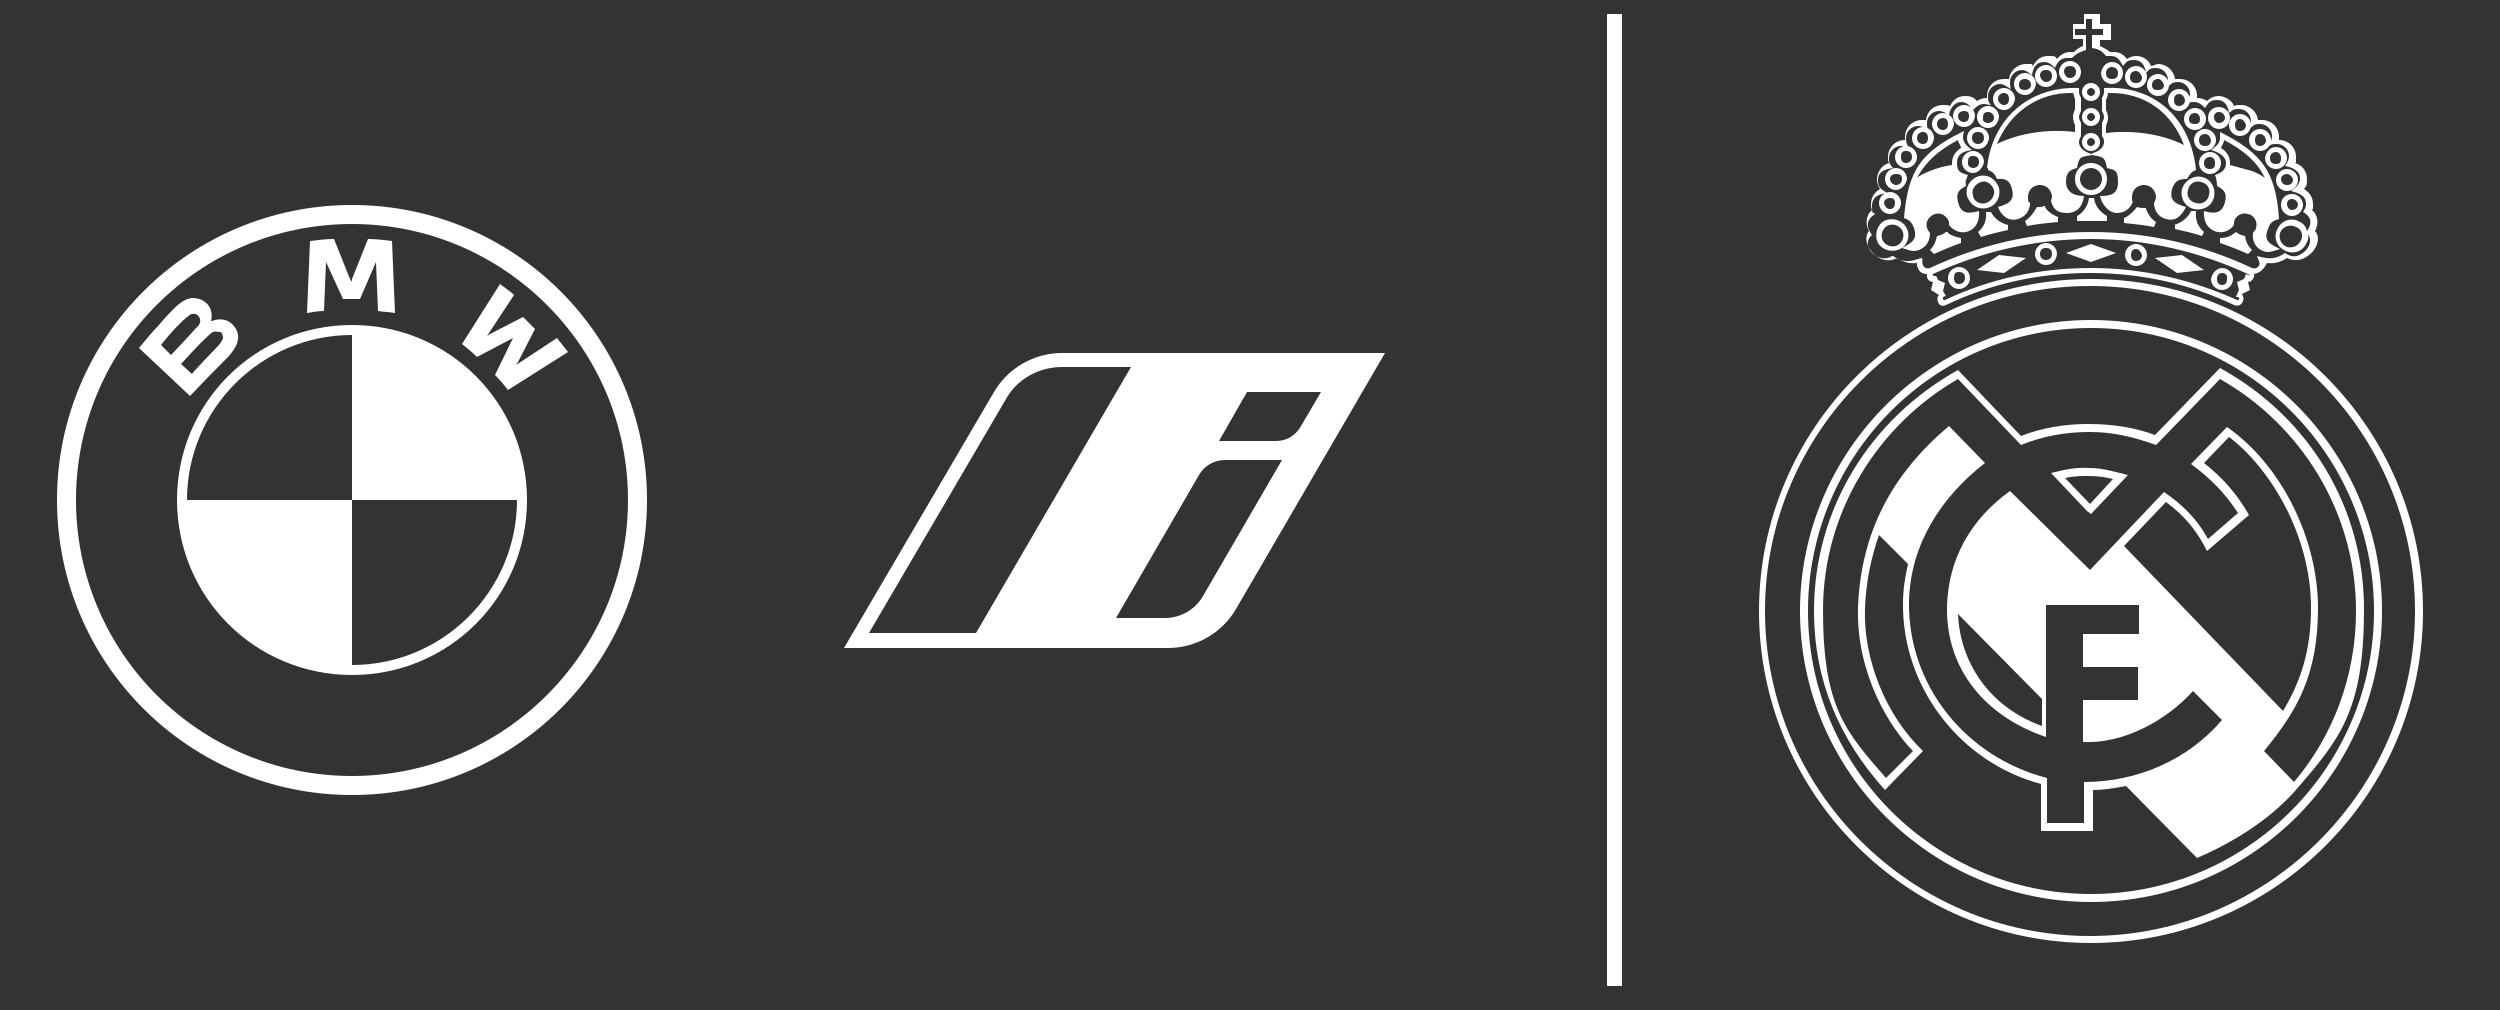
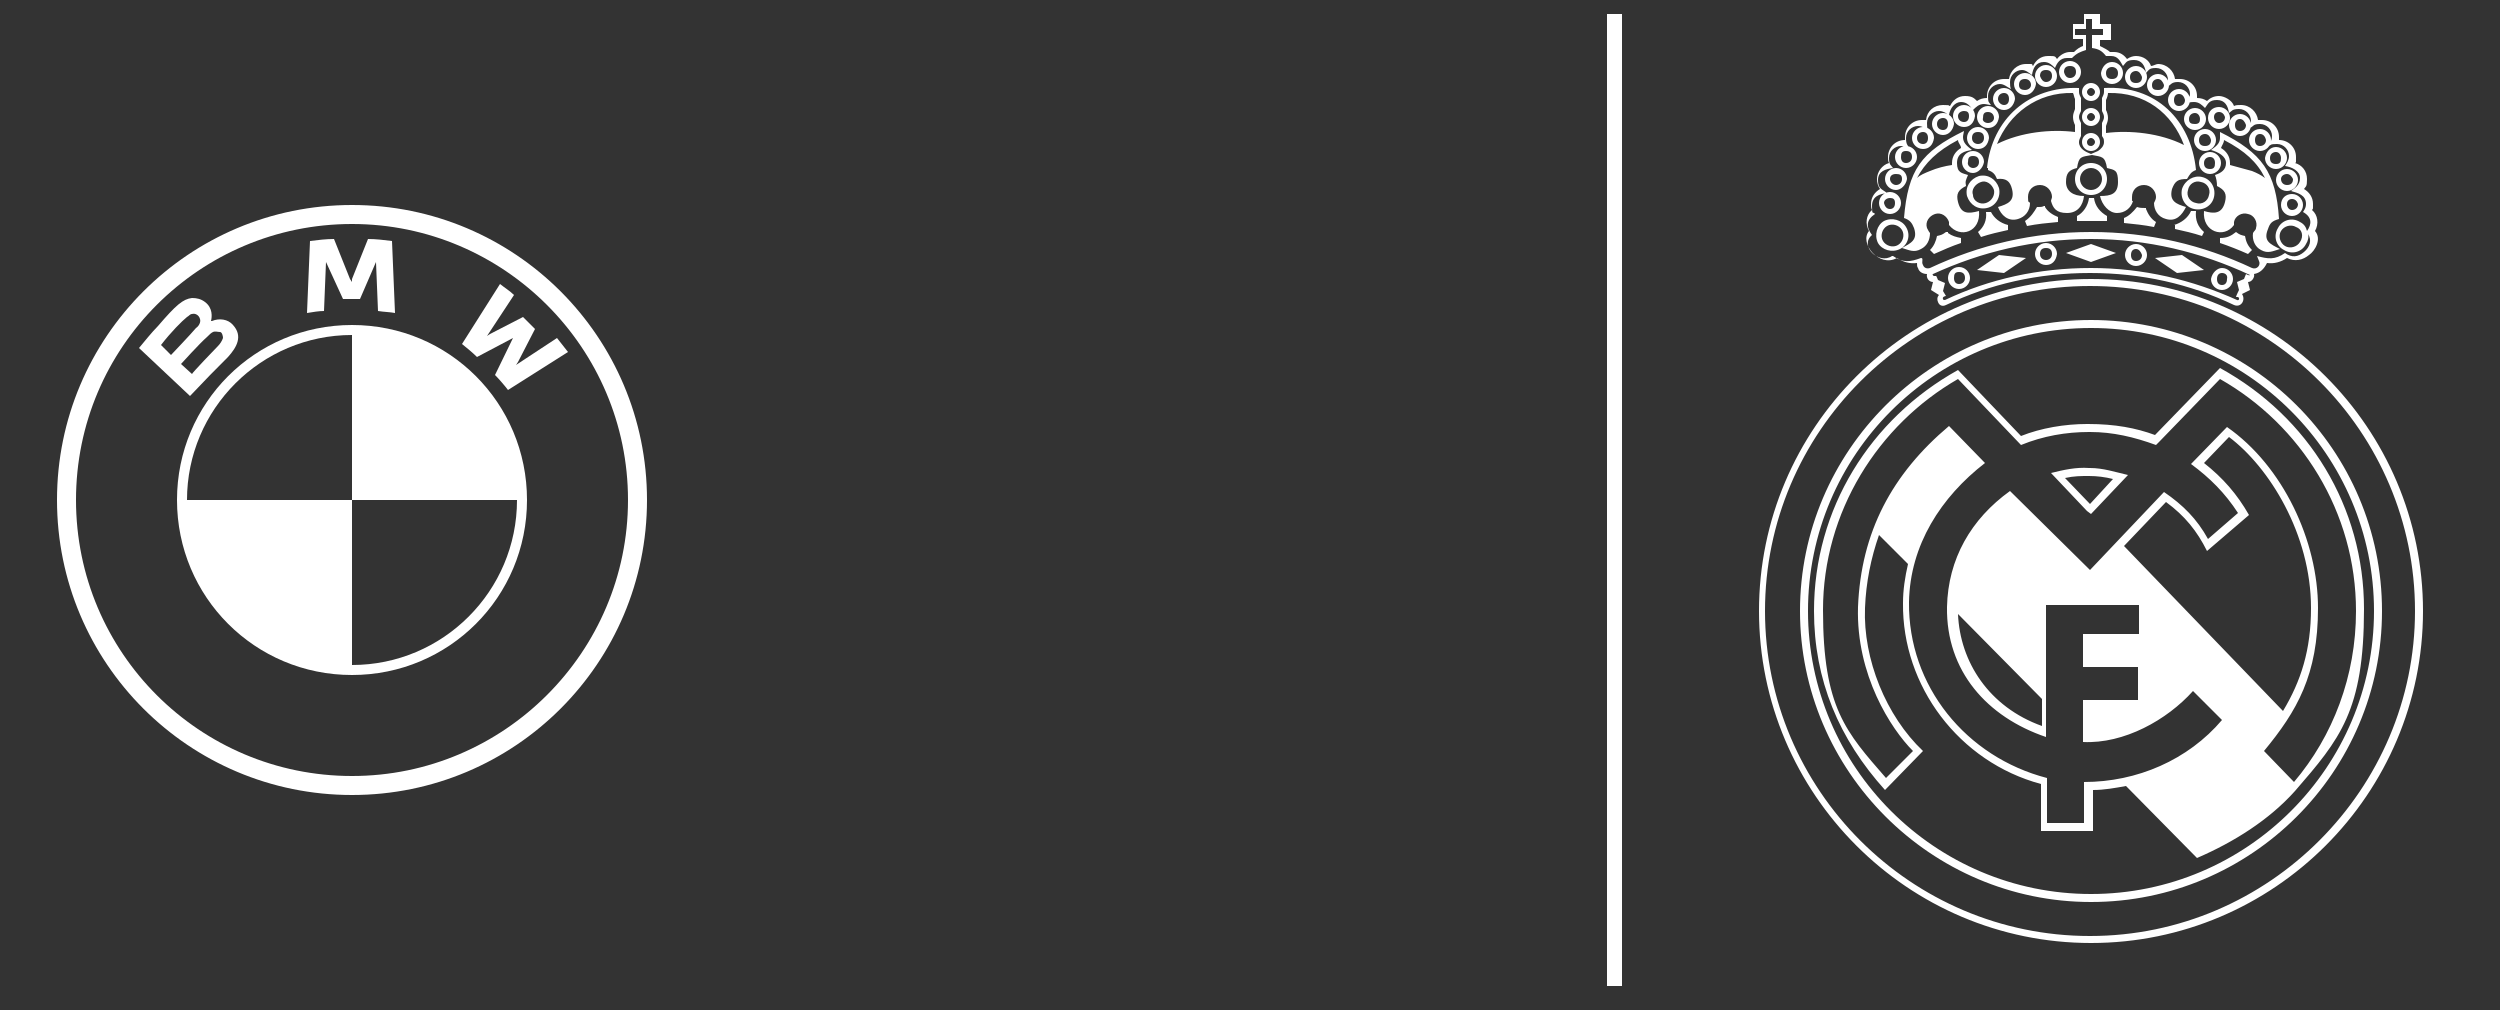
<svg xmlns="http://www.w3.org/2000/svg" id="Capa_1" version="1.1" viewBox="0 0 250 101">
  <rect x="0" y="0" width="250" height="101" fill="#333333" stroke="none" />
  <defs>
    <style>
      .st0 {
        fill: #fff;
      }
    </style>
  </defs>
-   <path class="st0" d="M160.7,1.4h1.5v97.2h-1.5V1.4Z" />
+   <path class="st0" d="M160.7,1.4h1.5v97.2h-1.5Z" />
  <g>
-     <path class="st0" d="M106.2,35.3c-2.8,0-5.4,1.5-6.8,3.9l-15,25.6h32.4c2.8,0,5.4-1.5,6.8-3.9l14.9-25.6s-32.3,0-32.3,0ZM86.9,63.3l13.7-23.4c1.1-2,3.3-3.2,5.6-3.2h6.9l-15.5,26.6h-10.7ZM120.3,59.6c-.8,1.4-2.3,2.2-3.8,2.2h-4.9l8.3-14.3c.5-.9,1.5-1.5,2.6-1.5h5.7l-7.9,13.6ZM127.6,44.1h-5.7l2.8-4.9h7.4l-2,3.4c-.5.9-1.4,1.5-2.5,1.5" />
    <g>
      <path class="st0" d="M35.2,20.5c-16.3,0-29.5,13.2-29.5,29.5s13.2,29.5,29.5,29.5,29.5-13.2,29.5-29.5-13.2-29.5-29.5-29.5h0ZM62.8,50c0,15.2-12.4,27.6-27.6,27.6s-27.6-12.3-27.6-27.6,12.4-27.6,27.6-27.6,27.6,12.4,27.6,27.6Z" />
      <g>
        <path id="W" class="st0" d="M49.5,37.5c.4.4,1,1.1,1.3,1.5l6-3.8c-.3-.4-.8-1-1.1-1.4l-3.8,2.5-.3.2.2-.3,1.7-3.3-1.2-1.2-3.3,1.7-.3.2.2-.3,2.5-3.8c-.4-.4-.9-.7-1.4-1.1l-3.8,6c.5.4,1.1.9,1.5,1.3l3.6-1.9.2-.2-.2.2-1.8,3.7Z" />
        <path id="M" class="st0" d="M36,29.9l1.6-3.7v-.3c0,0,0,.3,0,.3l.2,4.9c.6.1,1.2.1,1.7.2l-.3-7.2c-.8-.1-1.6-.2-2.4-.2l-1.6,4v.3c0,0-.2-.3-.2-.3l-1.6-4c-.8,0-1.6.1-2.4.2l-.3,7.2c.6-.1,1.2-.2,1.7-.2l.2-4.9v-.3.3c0,0,1.7,3.7,1.7,3.7h1.6Z" />
        <path id="B_x5F_22d" class="st0" d="M22.8,35.7c.9-1,1.5-2.1.5-3.2-.5-.6-1.4-.7-2.1-.4h-.1c.1-.4.2-1.3-.6-1.9-.4-.3-.8-.4-1.3-.4-.9.1-1.6.7-3.4,2.8-.6.6-1.4,1.6-1.9,2.2l5.1,4.8c1.7-1.8,2.4-2.5,3.8-3.9ZM16.1,34.5c1-1.3,2.1-2.4,2.6-2.8.2-.1.3-.3.5-.3.3-.1.7.1.8.5.1.3-.1.7-.4.9-.5.6-2.5,2.7-2.5,2.7l-1-1ZM18.1,36.4s1.9-2.1,2.6-2.7c.3-.3.4-.4.6-.5s.5,0,.7,0,.3.4.3.6c-.1.3-.3.6-.5.8-.3.3-2.6,2.7-2.6,2.8l-1.1-1Z" />
      </g>
      <path class="st0" d="M35.2,32.5h0c-9.7,0-17.5,7.8-17.5,17.5h0c0,9.7,7.8,17.5,17.5,17.5h0c9.7,0,17.5-7.8,17.5-17.5h0c0-9.7-7.8-17.5-17.5-17.5ZM35.2,50h16.5c0,9.1-7.4,16.5-16.5,16.5h0v-16.5h-16.5c0-9.1,7.4-16.5,16.5-16.5v16.5Z" />
    </g>
  </g>
  <path class="st0" d="M241.5,61.1c0-17.9-14.6-32.5-32.5-32.5s-32.5,14.6-32.5,32.5,14.6,32.5,32.5,32.5,32.5-14.7,32.5-32.5ZM242.3,61.1c0,18.3-14.9,33.2-33.2,33.2s-33.2-14.9-33.2-33.2,14.9-33.2,33.2-33.2,33.2,14.9,33.2,33.2ZM180,61.1c0-16,13.1-29.1,29.1-29.1s29.1,13,29.1,29.1-13.1,29.1-29.1,29.1-29.1-13.1-29.1-29.1ZM180.8,61.1c0,15.6,12.7,28.3,28.3,28.3s28.3-12.7,28.3-28.3-12.7-28.3-28.3-28.3c-15.6,0-28.3,12.7-28.3,28.3ZM215.5,43.5l6.5-6.7c8.9,4.9,14.4,13.9,14.4,24.1s-2.4,13-6.9,18.2c-2.6,2.9-6.1,5.1-9.8,6.7l-7.1-7.2c-1.1.2-2.2.4-3.3.4v4.1h-5.2v-4.7c-8.2-2.2-13.9-9.8-13.8-18.1,0-1.3.2-2.6.5-3.9l-2.9-2.9c-.8,2.3-1.3,4.7-1.4,7.3-.2,5.1,2.1,10.8,5.8,14.3l-3.8,3.9c-4.6-5.1-7.1-11-7.1-17.9,0-10.2,5.6-19.2,14.4-24.1l6.3,6.6c2-.8,4.4-1.2,6.6-1.2h.1c2.7,0,4.8.4,6.7,1.1ZM228.3,71.1c1.8-3,2.8-6.1,2.8-10.3,0-7.4-4.2-14.1-8.2-17.1l-2.5,2.6c1.9,1.5,3.3,3.1,4.5,5.2l-4.2,3.6c-1-2-2.2-3.5-4.1-4.9l-4.2,4.4,15.9,16.5ZM195.8,61.4c.2,4.8,3.1,9.3,8.4,11.2v-2.7l-8.4-8.5ZM209,57l7.4-7.8c1.9,1.3,3.3,2.7,4.4,4.7l3-2.6c-1.3-2-2.8-3.5-4.7-4.9l3.6-3.7c5.6,3.9,9.1,11.4,9.1,18.1s-2.1,10.3-5.4,14.3l3,3.1c3.9-4.6,6.2-10.6,6.2-17.1,0-9.9-5.5-18.6-13.6-23.2l-6.1,6.3-.3.3c-2.2-.8-4.3-1.3-6.6-1.3h-.1c-2.3,0-4.6.4-6.8,1.3l-6.3-6.6c-8,4.6-13.5,13.3-13.5,23.1s2.3,12.2,6.3,16.8l2.7-2.7c-2.2-2.2-5.7-7.6-5.5-14.4.3-7.5,3.4-13.3,9.1-18.1l3.6,3.7c-4.4,3.4-7.5,8.2-7.6,13.9-.1,8.4,5.7,15.5,13.8,17.6v4.5h3.7v-4.1c5.3,0,10.4-2.2,13.8-6.2l-2.9-2.9c-2.6,2.9-6.9,5.3-11,5.1v-4.2h5.5v-3.3h-5.5v-3.3h5.6v-2.9h-9.3v13.2c-5.9-2-10-6.6-9.9-13,.1-4.8,2.4-8.8,6.3-11.6l8,7.9ZM209,50.4l2.3-2.5c-.8-.2-1.6-.3-2.4-.3s-1.5,0-2.4.2l2.5,2.6ZM212.8,47.5l-3.7,3.9-.4-.3-3.6-3.8c1.2-.3,2.5-.6,3.8-.5h.1c1.3,0,2.5.4,3.8.7ZM225.4,27.4c.1.3-.2.8-.6.8l.2.8-.8.4c.4.6-.1,1.4-.8,1.1-4.4-2.1-9.2-3.2-14.4-3.2s-10,1.1-14.4,3.2c-.4.2-.7,0-.8-.3-.1-.2-.1-.5.1-.7l-.8-.5.2-.8c-.4,0-.7-.4-.6-.8-.4,0-.8-.2-.9-.6-.1-.1-.1-.3-.1-.5-.7.1-1.4-.1-2-.5-1.8,1-3.8-1.5-2.8-2.7-.4-.7-.3-1.6.3-2.1-.1-.2-.1-.4-.1-.6,0-.7.4-1.2.9-1.5-.2-.3-.3-.6-.3-1,0-.7.5-1.4,1.2-1.6-.1-.2-.1-.4-.1-.6,0-.9.7-1.7,1.7-1.7v-.3c0-.9.7-1.7,1.7-1.7h.4c.1-.9.8-1.5,1.7-1.5s.5.1.7.1c.3-.6.8-1,1.5-1s.9.2,1.2.5c.3-.2.6-.3,1-.3v-.2c0-.9.7-1.7,1.7-1.7s.3,0,.5,0c.1-.8.8-1.5,1.7-1.5s.5,0,.7.2c.3-.6.8-1,1.5-1s.7,0,.9.3c.3-.4.8-.7,1.3-.7h.4c.3-.3.6-.5.9-.6v-.7c.1,0-1,0-1,0v-1.5h1.1v-1h1.6v1h1.1v1.6h-1.1v.6c.4.2.8.4,1,.6h.4c.6,0,1,.3,1.3.7.3-.2.6-.3.9-.3.7,0,1.3.4,1.5,1,.2,0,.5-.2.7-.2.9,0,1.6.7,1.7,1.5.2,0,.3,0,.5,0,.9,0,1.7.7,1.7,1.7v.2c.4,0,.7.1,1,.3.3-.3.7-.5,1.2-.5s1.3.4,1.5,1c.2-.1.4-.1.7-.1.9,0,1.6.7,1.7,1.5h.4c.9,0,1.7.7,1.7,1.7v.3c.9,0,1.7.7,1.7,1.7s0,.4-.1.6c.7.2,1.2.8,1.2,1.6s-.1.7-.3,1c.5.3.9.8.9,1.5s0,.4-.1.6c.6.5.7,1.4.3,2.1.7.8,0,2-.6,2.4-.6.5-1.4.7-2.2.3-.6.4-1.3.6-2,.5-.3.6-.7,1-1.3,1.1ZM209.1,23.9c-5.7,0-11,1.3-15.8,3.5-.1,0,0,.2.1.2h.2c0-.1.2.4.2.4l.7.3-.2.8.3.5c-.1,0-.4.1-.3.3,0,.1.1.1.2.1,4.4-2.1,9.4-3.2,14.6-3.2s10.2,1.2,14.6,3.2c.2.1.3-.2.1-.3h-.2c0-.1.3-.7.3-.7l-.2-.8.7-.3.2-.5s.3.2.4.1h0c-4.9-2.3-10.3-3.6-15.9-3.6ZM229.6,22.7c-.5-.3-1.2-.1-1.5.4s-.1,1.2.4,1.5,1.2.1,1.5-.4c.4-.6.2-1.3-.4-1.5ZM192.3,26.5c.1.3.4.4.7.3,4.9-2.3,10.3-3.6,16.1-3.6s11.2,1.3,16.1,3.6c.5.2.9-.3.7-.7l-.2-.5c1.1.3,1.8.4,2.8-.3.7.5,1.3.4,1.9-.1.6-.5.8-1.2.4-1.8.1.3,0,.7-.2,1-.4.8-1.4,1.1-2.2.6-.8-.4-1.1-1.4-.6-2.2.4-.8,1.4-1.1,2.2-.6.4.2.6.5.7.9.5-.7.5-1.4-.4-1.9.2-.3.3-.5.3-.8,0-.9-.8-1.1-1.5-1.3.4-.3.9-.6.9-1.3s-.8-1.1-1.5-1.2c.2-.3.4-.6.4-1,0-.6-.5-1.2-1.2-1.2s-.6.1-.8.2c.1-.3.3-.6.3-1,0-.6-.5-1.2-1.2-1.2s-.6.2-1,.4c0-.1.1-.5.1-.7,0-.6-.5-1.2-1.2-1.2s-.7.2-1,.4c-.1-.7-.4-1.3-1.2-1.3s-.9.4-1.2.8c-.3-.3-.6-.6-1.1-.6s-.5.1-.7.1c.1-.3.3-.6.3-.9,0-.6-.5-1.2-1.2-1.2s-.7.3-1.1.5c0-.1.1-.5.1-.7,0-.6-.5-1.2-1.2-1.2s-.7.2-1,.5c-.1-.7-.4-1.3-1.2-1.3s-.8.3-1.1.6c-.3-.5-.5-1-1.2-1s-.4,0-.5,0c-.4-.5-.7-.7-1.4-.8v-1.3h1.1v-.6h-1.1v-1h-.6v1h-1.1v.6h1.1v1.5c-.6.2-.9.3-1.4.8-.2,0-.3,0-.5,0-.7,0-1,.5-1.2,1-.3-.3-.6-.6-1.1-.6-.8,0-1.1.6-1.2,1.3-.3-.2-.6-.5-1-.5-.6,0-1.2.5-1.2,1.2s.1.6.1.7c-.4-.2-.7-.5-1.1-.5-.6,0-1.2.5-1.2,1.2s.1.6.3.9c-.2,0-.5-.1-.7-.1-.5,0-.8.3-1.1.6-.3-.4-.6-.8-1.2-.8s-1.1.6-1.2,1.3c-.3-.2-.6-.4-1-.4-.6,0-1.2.5-1.2,1.2s.1.6.1.7c-.3-.2-.6-.4-1-.4-.6,0-1.2.5-1.2,1.2s.2.7.3,1c-.2-.1-.6-.2-.8-.2-.6,0-1.2.5-1.2,1.2s.2.7.4,1c-.7.1-1.5.3-1.5,1.2s.4.9.9,1.3c-.7.1-1.5.3-1.5,1.3s.1.5.3.8c-.9.6-.9,1.3-.3,2.1-1.3,1.1.7,3,2,2.1h.1c1,.7,1.7.6,2.8.2.3,0,0,.4.2.7ZM222.2,26.8c.6,0,1.1.5,1.1,1.1s-.5,1.1-1.1,1.1-1.1-.5-1.1-1.1c.1-.6.6-1.1,1.1-1.1ZM222.2,27.3c-.3,0-.5.2-.5.6s.2.6.5.6.5-.2.5-.6c.1-.4-.2-.6-.5-.6ZM204.6,26.5c-.6,0-1.1-.5-1.1-1.1s.5-1.1,1.1-1.1,1.1.5,1.1,1.1c-.1.7-.5,1.1-1.1,1.1ZM204.6,26c.3,0,.6-.2.6-.6s-.2-.6-.6-.6-.6.2-.6.6.3.6.6.6ZM195.9,28.9c-.6,0-1.1-.5-1.1-1.1s.5-1.1,1.1-1.1,1.1.5,1.1,1.1-.5,1.1-1.1,1.1ZM195.9,28.4c.3,0,.6-.2.6-.6s-.2-.6-.6-.6-.5.2-.5.6.2.6.5.6ZM213.6,24.4c.6,0,1.1.5,1.1,1.1s-.5,1.1-1.1,1.1-1.1-.5-1.1-1.1.5-1.1,1.1-1.1ZM213.6,24.9c-.3,0-.5.2-.5.6s.2.6.5.6.6-.2.6-.6c-.1-.3-.3-.6-.6-.6ZM209.1,26.2l-2.5-.9,2.5-.9,2.5.9-2.5.9ZM200.4,27.3l-2.7-.3,2.2-1.5,2.7.3-2.2,1.5ZM217.7,27.3l-2.2-1.5,2.7-.3,2.2,1.5-2.7.3ZM220.5,13.4c-.3,0-.6.2-.6.6s.2.6.6.6.6-.2.6-.6c-.1-.4-.3-.6-.6-.6ZM220.5,12.9c.6,0,1.1.5,1.1,1.1s-.5,1.1-1.1,1.1-1.1-.5-1.1-1.1.5-1.1,1.1-1.1ZM229.2,19.9c-.3,0-.5.2-.5.5s.2.6.5.6.6-.2.6-.6c-.1-.3-.3-.5-.6-.5ZM229.2,19.4c.6,0,1.1.5,1.1,1.1s-.5,1.1-1.1,1.1-1.1-.5-1.1-1.1c0-.7.5-1.1,1.1-1.1ZM228.7,17.4c-.3,0-.6.2-.6.5s.2.6.6.6.6-.2.6-.6c-.1-.2-.3-.5-.6-.5ZM228.7,16.9c.6,0,1.1.5,1.1,1.1s-.5,1.1-1.1,1.1-1.1-.5-1.1-1.1c0-.6.5-1.1,1.1-1.1ZM227.6,15.2c-.3,0-.6.2-.6.6s.2.6.6.6.5-.2.5-.6c0-.3-.2-.6-.5-.6ZM227.6,14.7c.6,0,1.1.5,1.1,1.1s-.5,1.1-1.1,1.1-1.1-.5-1.1-1.1c.1-.6.5-1.1,1.1-1.1ZM226,13.4c-.3,0-.5.2-.5.6s.2.6.5.6.6-.2.6-.6c-.1-.4-.3-.6-.6-.6ZM226,12.9c.6,0,1.1.5,1.1,1.1s-.5,1.1-1.1,1.1-1.1-.5-1.1-1.1.5-1.1,1.1-1.1ZM224,11.9c-.3,0-.5.2-.5.6s.2.6.5.6.6-.2.6-.6c-.1-.3-.3-.6-.6-.6ZM224,11.4c.6,0,1.1.5,1.1,1.1s-.5,1.1-1.1,1.1-1.1-.5-1.1-1.1.5-1.1,1.1-1.1ZM221.9,11.2c-.3,0-.5.2-.5.5s.2.6.5.6.6-.2.6-.6c-.1-.3-.3-.5-.6-.5ZM221.9,10.7c.6,0,1.1.5,1.1,1.1s-.5,1.1-1.1,1.1-1.1-.5-1.1-1.1c0-.7.5-1.1,1.1-1.1ZM219.5,11.3c-.3,0-.6.2-.6.6s.2.5.6.5.5-.2.5-.5-.2-.6-.5-.6ZM219.5,10.8c.6,0,1.1.5,1.1,1.1s-.5,1.1-1.1,1.1-1.1-.5-1.1-1.1.5-1.1,1.1-1.1ZM217.9,9.4c-.3,0-.5.2-.5.6s.2.6.5.6.6-.2.6-.6c-.1-.4-.3-.6-.6-.6ZM217.9,8.9c.6,0,1.1.5,1.1,1.1s-.5,1.1-1.1,1.1-1.1-.5-1.1-1.1c0-.6.5-1.1,1.1-1.1ZM215.8,7.9c-.3,0-.6.2-.6.6s.2.5.6.5.6-.2.6-.5c-.1-.3-.3-.6-.6-.6ZM215.8,7.4c.6,0,1.1.5,1.1,1.1s-.5,1.1-1.1,1.1-1.1-.5-1.1-1.1.5-1.1,1.1-1.1ZM213.6,7.1c-.3,0-.6.2-.6.6s.2.6.6.6.6-.2.6-.6c-.1-.3-.3-.6-.6-.6ZM213.6,6.6c.6,0,1.1.5,1.1,1.1s-.5,1.1-1.1,1.1-1.1-.5-1.1-1.1.5-1.1,1.1-1.1ZM211.2,6.7c-.3,0-.6.2-.6.6s.2.6.6.6.6-.2.6-.6-.3-.6-.6-.6ZM211.2,6.2c.6,0,1.1.5,1.1,1.1s-.5,1.1-1.1,1.1-1.1-.5-1.1-1.1c.1-.6.5-1.1,1.1-1.1ZM209.1,14.6c.2,0,.4-.2.4-.4s-.2-.4-.4-.4-.4.2-.4.4c0,.3.2.4.4.4ZM209.1,15.1c-.5,0-.9-.4-.9-.9s.4-.9.9-.9.9.4.9.9-.4.9-.9.9ZM209.1,12.1c.2,0,.4-.2.4-.4s-.2-.4-.4-.4-.4.2-.4.4c0,.2.2.4.4.4ZM209.1,12.6c-.5,0-.9-.4-.9-.9s.4-.9.9-.9.9.4.9.9-.4.9-.9.9ZM220.1,18.2c-.6-.2-1.2.2-1.3.8-.2.6.2,1.2.8,1.3.6.2,1.2-.2,1.3-.8.2-.6-.2-1.2-.8-1.3ZM220.2,17.7c.9.2,1.4,1.1,1.2,2s-1.1,1.4-2,1.2c-.9-.2-1.4-1.1-1.2-2,.3-.9,1.2-1.4,2-1.2ZM189.8,24.5c.5-.3.7-1,.4-1.5s-1-.7-1.5-.4c-.5.3-.7,1-.4,1.5s1,.7,1.5.4ZM190,24.9c-.8.4-1.8.1-2.2-.6-.4-.8-.1-1.8.6-2.2.8-.4,1.8-.1,2.2.6.5.8.2,1.8-.6,2.2ZM198.6,20.3c.6-.2.9-.8.8-1.3-.2-.6-.8-1-1.3-.8-.6.2-1,.8-.8,1.3,0,.6.7,1,1.3.8ZM198.7,20.8c-.9.2-1.7-.3-2-1.2-.2-.9.3-1.7,1.2-2,.9-.2,1.7.3,2,1.2.2.9-.3,1.8-1.2,2ZM209.1,19c.6,0,1.1-.5,1.1-1.1s-.5-1.1-1.1-1.1-1.1.5-1.1,1.1.5,1.1,1.1,1.1ZM209.1,19.5c-.9,0-1.6-.7-1.6-1.6s.7-1.6,1.6-1.6,1.6.7,1.6,1.6c0,.9-.7,1.6-1.6,1.6ZM197.3,16.8c.3,0,.6-.2.6-.6s-.2-.6-.6-.6-.5.2-.5.6c-.1.3.2.6.5.6ZM197.3,17.3c-.6,0-1.1-.5-1.1-1.1s.5-1.1,1.1-1.1,1.1.5,1.1,1.1c-.1.6-.6,1.1-1.1,1.1ZM197.8,14.4c.3,0,.6-.2.6-.6s-.2-.6-.6-.6-.6.2-.6.6.3.6.6.6ZM197.8,14.9c-.6,0-1.1-.5-1.1-1.1s.5-1.1,1.1-1.1,1.1.5,1.1,1.1c-.1.7-.5,1.1-1.1,1.1ZM189,20.9c.3,0,.5-.2.5-.6s-.2-.5-.5-.5-.6.2-.6.5c.1.4.3.6.6.6ZM189,21.4c-.6,0-1.1-.5-1.1-1.1s.5-1.1,1.1-1.1,1.1.5,1.1,1.1-.5,1.1-1.1,1.1ZM189.6,18.5c.3,0,.6-.2.6-.6s-.2-.5-.6-.5-.6.2-.6.5.3.6.6.6ZM189.6,19c-.6,0-1.1-.5-1.1-1.1s.5-1.1,1.1-1.1,1.1.5,1.1,1.1c-.1.6-.6,1.1-1.1,1.1ZM190.6,16.3c.3,0,.6-.2.6-.6s-.2-.6-.6-.6-.5.2-.5.6.2.6.5.6ZM190.6,16.8c-.6,0-1.1-.5-1.1-1.1s.5-1.1,1.1-1.1,1.1.5,1.1,1.1c0,.6-.5,1.1-1.1,1.1ZM192.3,14.4c.3,0,.5-.2.5-.6s-.2-.6-.5-.6-.6.2-.6.6.3.6.6.6ZM192.3,14.9c-.6,0-1.1-.5-1.1-1.1s.5-1.1,1.1-1.1,1.1.5,1.1,1.1c-.1.7-.5,1.1-1.1,1.1ZM194.3,13c.3,0,.5-.2.5-.6s-.2-.6-.5-.6-.6.2-.6.6.3.6.6.6ZM194.3,13.5c-.6,0-1.1-.5-1.1-1.1s.5-1.1,1.1-1.1,1.1.5,1.1,1.1c-.1.6-.5,1.1-1.1,1.1ZM196.4,12.2c.3,0,.5-.2.5-.6s-.2-.5-.5-.5-.6.2-.6.5c0,.4.3.6.6.6ZM196.4,12.7c-.6,0-1.1-.5-1.1-1.1s.5-1.1,1.1-1.1,1.1.5,1.1,1.1c-.1.7-.5,1.1-1.1,1.1ZM198.8,12.3c.3,0,.6-.2.6-.5s-.2-.6-.6-.6-.5.2-.5.6c-.1.3.2.5.5.5ZM198.8,12.8c-.6,0-1.1-.5-1.1-1.1s.5-1.1,1.1-1.1,1.1.5,1.1,1.1c-.1.7-.5,1.1-1.1,1.1ZM200.4,10.5c.3,0,.5-.2.5-.6s-.2-.6-.5-.6-.6.2-.6.6c0,.3.3.6.6.6ZM200.4,11c-.6,0-1.1-.5-1.1-1.1s.5-1.1,1.1-1.1,1.1.5,1.1,1.1c-.1.6-.5,1.1-1.1,1.1ZM202.5,9c.3,0,.6-.2.6-.5s-.2-.6-.6-.6-.6.2-.6.6.3.5.6.5ZM202.5,9.5c-.6,0-1.1-.5-1.1-1.1s.5-1.1,1.1-1.1,1.1.5,1.1,1.1c-.1.6-.5,1.1-1.1,1.1ZM204.6,8.2c.3,0,.6-.2.6-.6s-.2-.6-.6-.6-.6.2-.6.6c.1.3.3.6.6.6ZM204.6,8.7c-.6,0-1.1-.5-1.1-1.1s.5-1.1,1.1-1.1,1.1.5,1.1,1.1c0,.6-.5,1.1-1.1,1.1ZM207,7.8c.3,0,.6-.2.6-.6s-.2-.6-.6-.6-.6.2-.6.6c.1.4.3.6.6.6ZM207,8.3c-.6,0-1.1-.5-1.1-1.1s.5-1.1,1.1-1.1,1.1.5,1.1,1.1-.5,1.1-1.1,1.1ZM209.1,9.6c.2,0,.4-.2.4-.4s-.2-.4-.4-.4-.4.2-.4.4c0,.2.2.4.4.4ZM209.1,10.1c-.5,0-.9-.4-.9-.9s.4-.9.9-.9.9.4.9.9-.4.9-.9.9ZM221,15.7c-.3,0-.6.2-.6.6s.2.6.6.6.5-.2.5-.6-.2-.6-.5-.6ZM221,15.2c.6,0,1.1.5,1.1,1.1s-.5,1.1-1.1,1.1-1.1-.5-1.1-1.1.5-1.1,1.1-1.1ZM224.8,25.4c-.9-.4-1.9-.8-2.8-1.1v-.5c.7,0,1.1-.2,1.6-.6.4.3.5.3.9.4.1.6.3,1,.7,1.4l-.4.4ZM209.1,22.1h-1.4v-.5c.6-.3,1.1-1,1.2-1.8h.5c.1.8.6,1.4,1.3,1.8v.5h-1.6ZM197.8,23.2c.6-.5.9-1.2.8-2h.5c.3.6.9,1.1,1.7,1.3v.5c-.9.2-1.8.4-2.7.7l-.3-.5ZM204.5,20.7c.3.5.8.8,1.3,1v.5c-1.1.1-2.1.2-3.1.4l-.2-.5c.6-.4.9-.9,1.2-1.4h.2c.2,0,.3,0,.5-.1h.1ZM214.6,20.9c.2.5.5,1,1,1.3l-.2.5c-1-.2-2-.3-3-.4v-.5c.5-.2.9-.6,1.3-1.1.3.1.5.1.8.1h.1ZM217.4,22.5c.7-.2,1.4-.7,1.7-1.4h.5c-.1.9.2,1.6.8,2.1l-.2.4c-.9-.3-1.8-.5-2.7-.7v-.4ZM194.8,23.3c.4.3.8.4,1.3.5v.5c-.9.3-1.8.7-2.7,1.1l-.4-.4c.4-.4.6-.9.7-1.4.4-.1.5-.1.9-.4h.2ZM222.4,14c0,.3-.2.5-.3.8.5.3.9.8.9,1.5v.2c.7.2,1.5.4,2.2.6.5.2.9.4,1.3.7-.8-1.6-2-2.7-4.1-3.8ZM226.8,22.9c-.5,1.2.2,1.5,1.2,2-.7.2-1.2.5-1.9.1-.6-.3-.9-1-.8-1.7.1-.2.3-.3.3-.5.2-.6-.2-1.3-.8-1.4-.6-.2-1.3.2-1.4.8v.3c-1,1.4-3.2.7-3-1.4,1,.3,1.8.3,2.1-.9.2-.8,0-1.2-.8-1.6q0-.6-.2-1.1c.6-.2,1.1-.5,1.1-1.2s-.8-1.1-1.5-1.3c.4-.3.9-.6.9-1.2v-.6c4.2,2.1,5.6,4,5.9,8.7-.7.2-.9.4-1.1,1ZM210.8,9.3c0,.2-.1.5-.2.7v1c.1.2.2.5.2.8s-.1.5-.2.8v.7c2.4-.3,5.4,0,7.8,1.2-1.2-3.2-3.9-5.3-7.6-5.2ZM207.3,9.3c-3.6-.1-6.4,2.1-7.6,5.1,2.4-1.2,5.4-1.5,7.8-1.2v-.7c-.1-.2-.2-.5-.2-.8s.1-.5.2-.8v-1c-.1-.2-.1-.4-.2-.6ZM198.7,16.8c.5-4.9,4.2-8.2,9.2-8v.4c0,.2.1.4.2.6v1.3c-.1.2-.2.4-.2.6s.1.4.2.6v1.3c-.1.2-.2.4-.2.6,0,.7.7,1,1.2,1.2l.7-.3c.3-.2.6-.5.6-.9s-.1-.4-.2-.6v-1.3c.1-.2.2-.4.2-.6s-.1-.4-.2-.6v-1.3c.1-.2.2-.4.2-.6h0v-.4c5.2-.3,8.7,3.2,9.2,8.2-.5.2-.6.4-.9.9-.9,0-1.2.2-1.5,1-.3,1.2.4,1.5,1.4,1.8-.4.8-1,1.5-2,1.2-.8-.2-1.2-.9-1.2-1.6.1-.2.2-.4.2-.6,0-.6-.5-1.2-1.2-1.2s-1.2.5-1.2,1.2,0,.3.1.4c-.2.7-.8,1.2-1.6,1.2s-1.5-.8-1.7-1.7c1.1,0,1.8-.2,1.8-1.4s-.3-1.2-1.1-1.4c-.2-1.2-.5-1.1-1.5-1.3-1.1.2-1.3.1-1.5,1.3-.8.2-1.1.5-1.1,1.4s.7,1.4,1.8,1.4c-.1.9-.6,1.7-1.7,1.7s-1.4-.5-1.6-1.2c0-.1.1-.3.1-.4,0-.6-.5-1.2-1.2-1.2s-1.2.5-1.2,1.2.1.4.2.6c0,.8-.5,1.4-1.2,1.6-1,.3-1.7-.4-2-1.2,1-.3,1.7-.6,1.4-1.8-.2-.8-.6-1.1-1.5-1-.2-.5-.4-.7-.9-.9v-.2ZM195.8,14c-2.1,1.1-3.3,2.3-4.1,3.8.3-.3.8-.5,1.3-.7.7-.3,1.5-.5,2.2-.6v-.2c0-.7.4-1.2.9-1.5,0-.3-.3-.5-.3-.8ZM192.1,24.9c-.7.4-1.2.1-1.9-.1.9-.5,1.6-.8,1.2-2-.2-.5-.4-.8-1-1,.4-4.8,1.7-6.6,6-8.7,0,.1-.1.4-.1.6,0,.6.4.9.9,1.3-.7.1-1.5.3-1.5,1.3s.5,1,1.1,1.2c-.2.5-.3.6-.2,1.1-.8.4-1,.8-.8,1.6.3,1.2,1,1.2,2.1.9.2,2.1-1.9,2.8-3,1.4v-.3c-.2-.6-.8-1-1.4-.8-.6.2-1,.8-.8,1.4.1.2.2.4.3.5,0,.7-.3,1.3-.9,1.6Z" />
</svg>